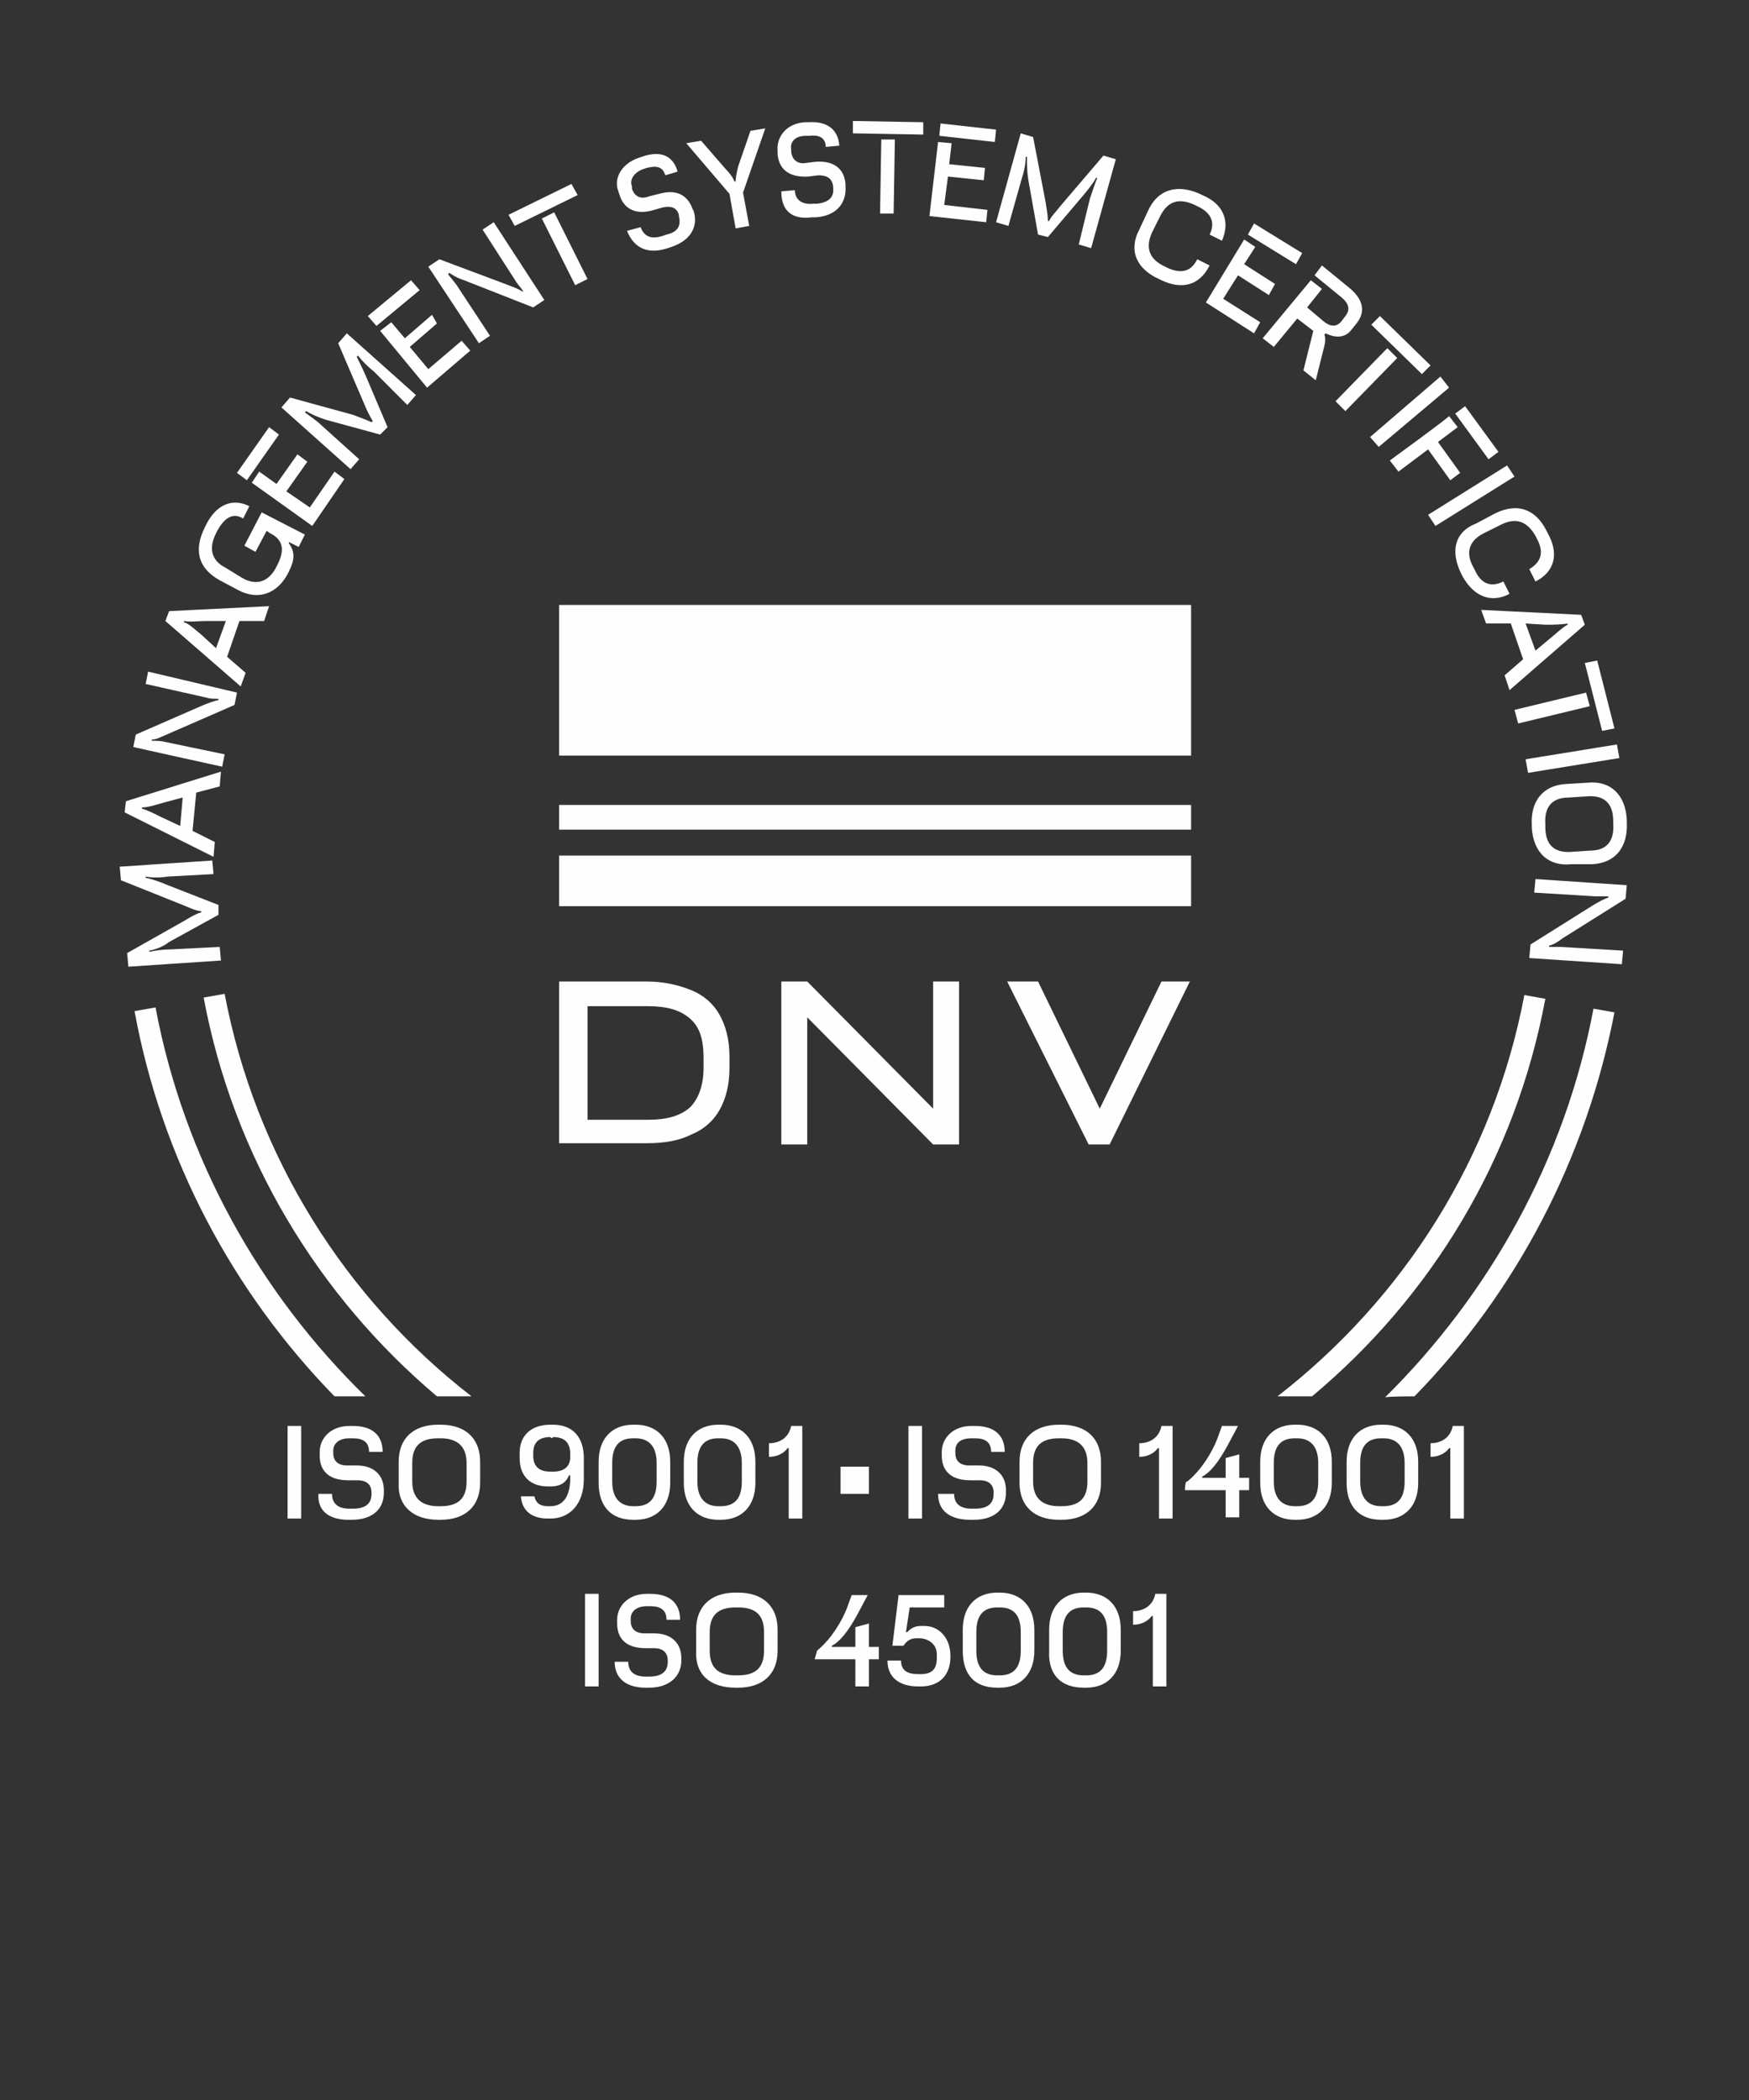
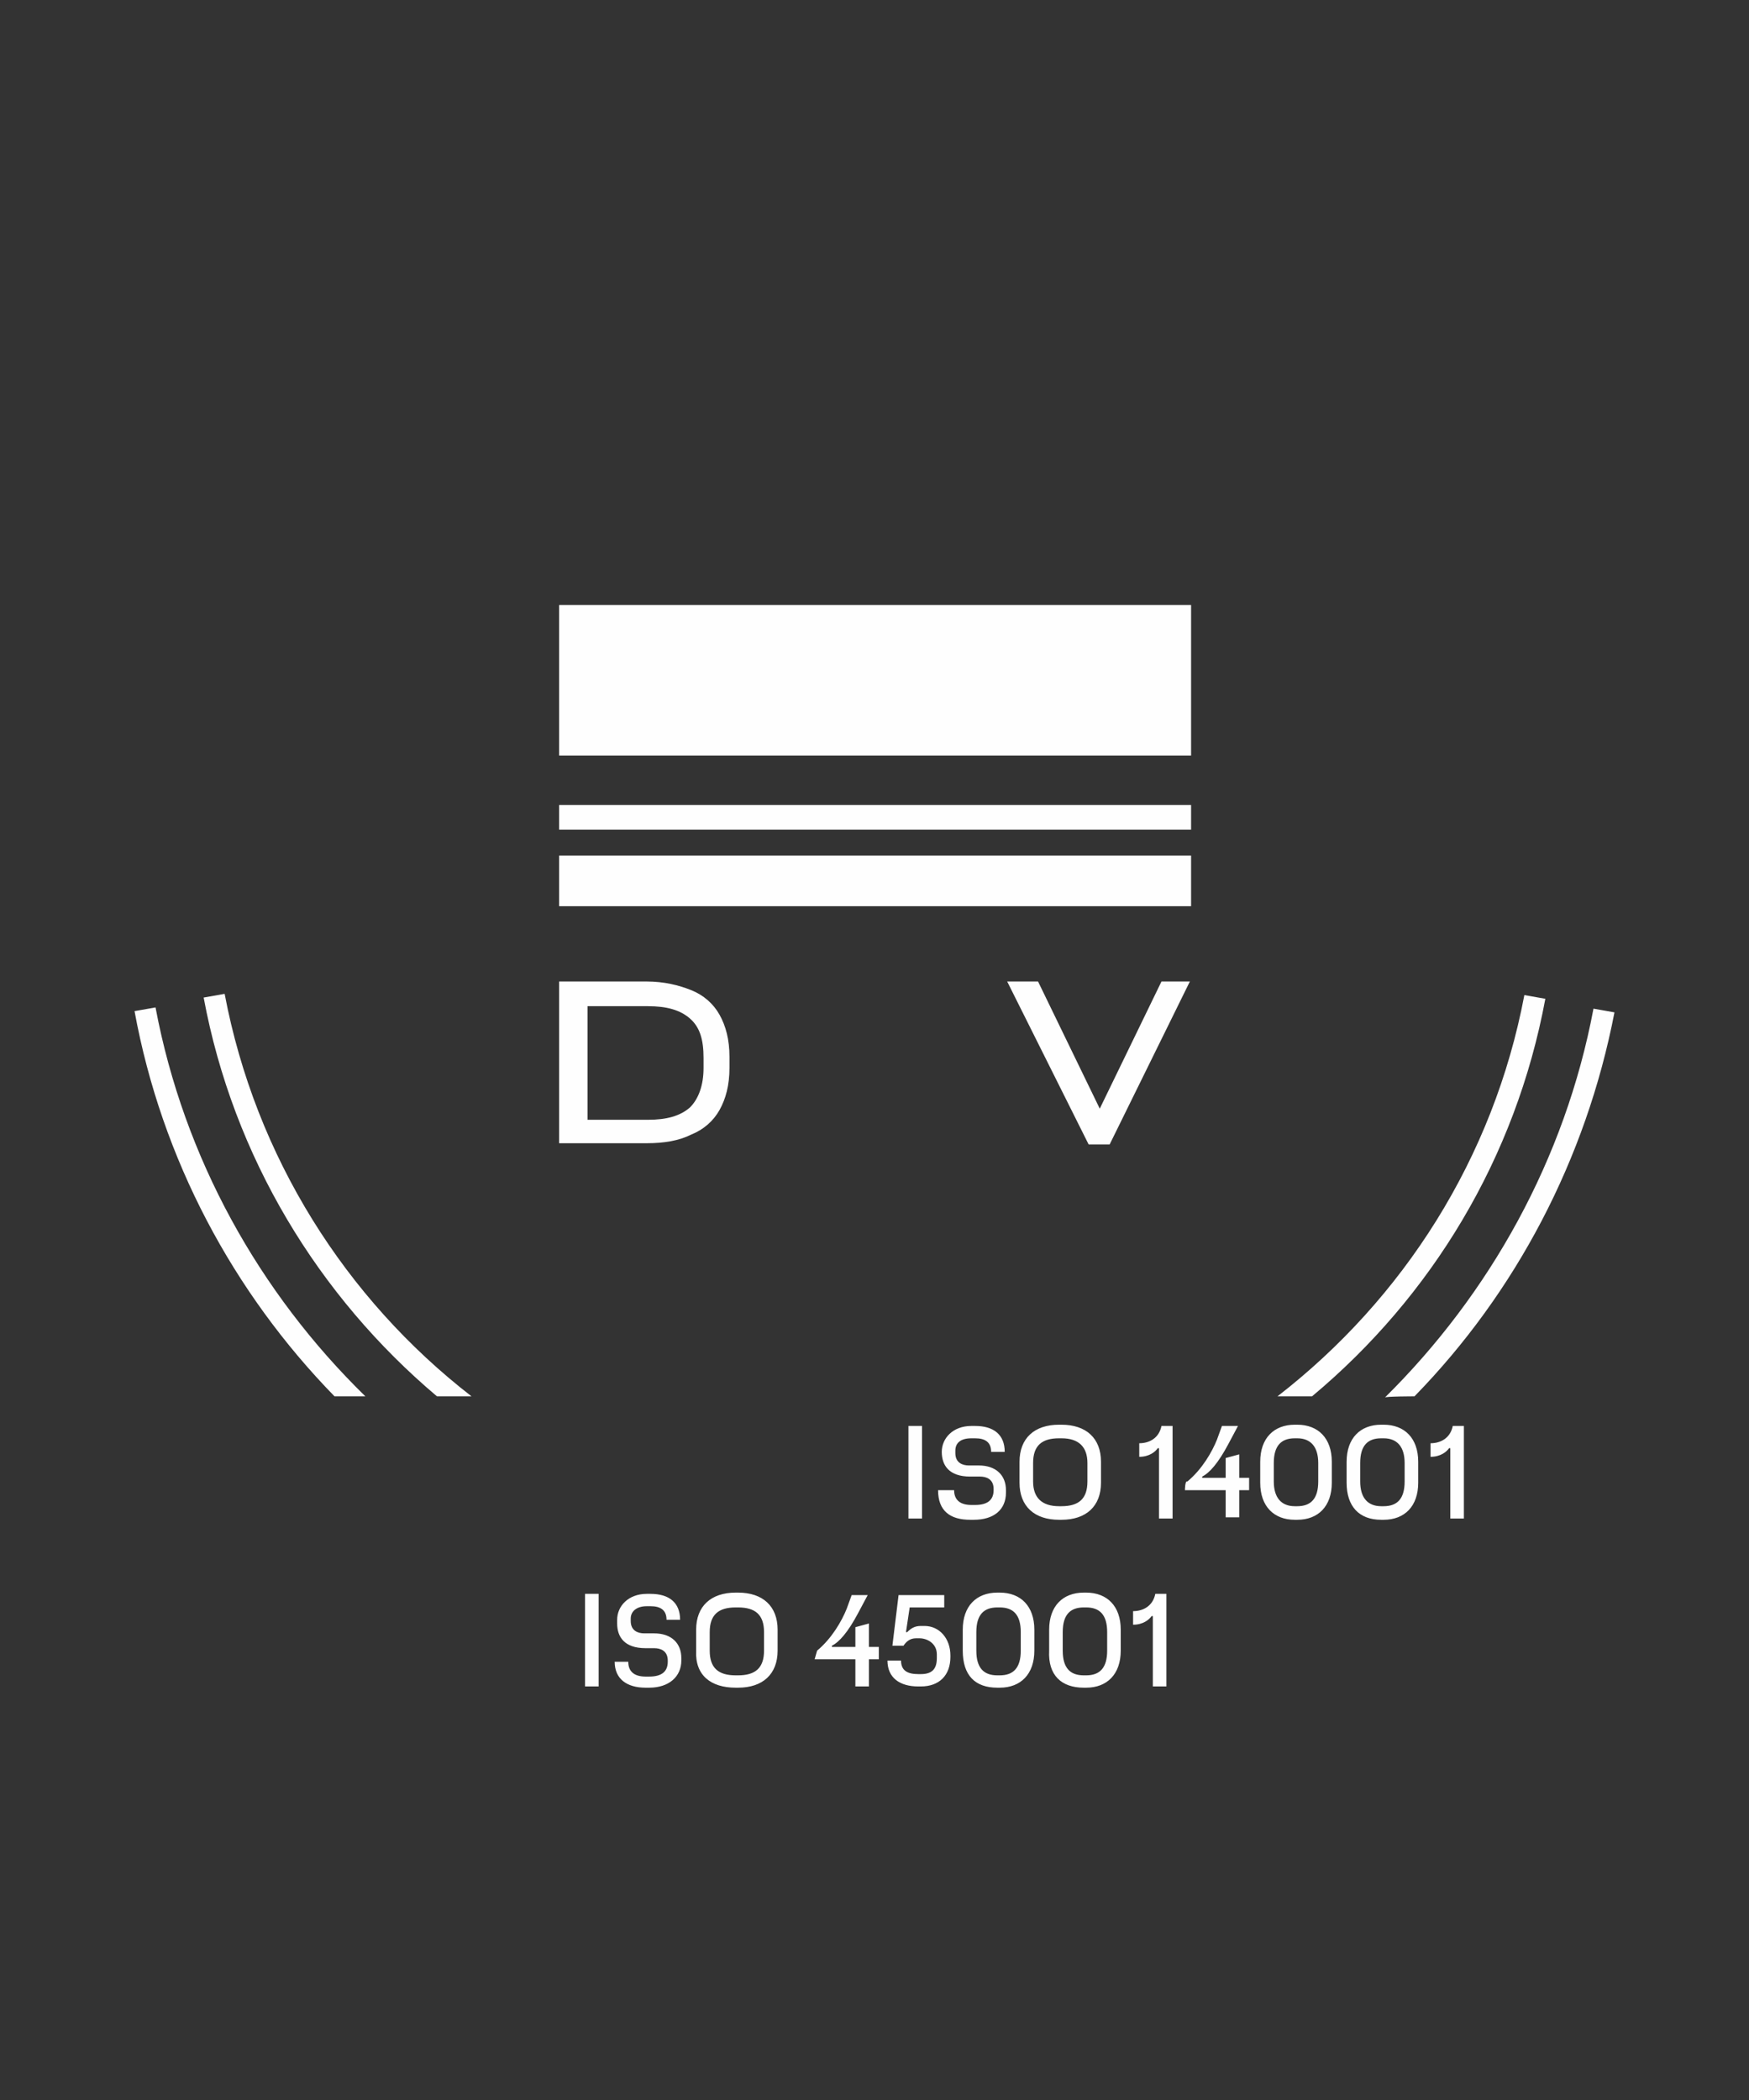
<svg xmlns="http://www.w3.org/2000/svg" version="1.1" id="Layer_1" x="0px" y="0px" viewBox="0 0 141.7 170.1" style="enable-background:new 0 0 141.7 170.1;" xml:space="preserve">
  <rect x="0" y="0" width="141.7" height="170.1" fill="#333333" stroke="none" />
  <style type="text/css">
	.st0{fill:none;}
	.st1{fill:#FEFEFE;}
</style>
  <rect class="st0" width="141.7" height="170.1" />
-   <rect class="st0" width="141.7" height="170.1" />
  <g>
    <g>
-       <path class="st1" d="M115.9,118c0.8,0,1.3-0.4,1.5-0.7h0.1v5.7h1.1v-7.5h-0.9c-0.2,1-1,1.4-1.8,1.4V118z M111.9,122    c-1.1,0-1.7-0.7-1.7-2v-1.5c0-1.4,0.6-2,1.7-2h0.2c1.1,0,1.7,0.7,1.7,2v1.5c0,1.4-0.6,2-1.7,2H111.9z M111.9,123.1h0.2    c1.7,0,2.8-1.1,2.8-3v-1.7c0-1.9-1.1-3-2.8-3h-0.2c-1.7,0-2.8,1.1-2.8,3v1.7C109.1,122,110.1,123.1,111.9,123.1 M104.9,122    c-1.1,0-1.7-0.7-1.7-2v-1.5c0-1.4,0.6-2,1.7-2h0.2c1.1,0,1.7,0.7,1.7,2v1.5c0,1.4-0.6,2-1.7,2H104.9z M104.9,123.1h0.2    c1.7,0,2.8-1.1,2.8-3v-1.7c0-1.9-1.1-3-2.8-3h-0.2c-1.7,0-2.8,1.1-2.8,3v1.7C102.1,122,103.2,123.1,104.9,123.1 M96,120.7h3.3v2.2    h1.1v-2.2h0.8v-1h-0.8v-1.9l-1.1,0.3v1.6h-1.9v-0.1c0.6-0.3,1.3-1.1,2.1-2.6l0.8-1.5h-1.3l-0.4,1.1c-0.4,1-1.2,2.4-2.4,3.4    C96,119.9,96,120.7,96,120.7z M92.3,118c0.8,0,1.3-0.4,1.5-0.7h0.1v5.7H95v-7.5h-0.9c-0.2,1-1,1.4-1.8,1.4V118z M85.8,122    c-1.4,0-2.1-0.7-2.1-2v-1.5c0-1.4,0.7-2,2.1-2H86c1.4,0,2.1,0.7,2.1,2v1.5c0,1.4-0.7,2-2.1,2H85.8z M85.8,123.1h0.2    c2,0,3.2-1.1,3.2-3v-1.7c0-1.9-1.2-3-3.2-3h-0.2c-2,0-3.2,1.1-3.2,3v1.7C82.6,122,83.8,123.1,85.8,123.1 M78.6,123.1h0.3    c1.6,0,2.6-0.8,2.6-2.2v-0.2c0-1.2-0.8-2-2.2-2h-0.8c-0.5,0-1.1-0.2-1.1-1v-0.2c0-0.6,0.4-1,1.3-1H79c0.8,0,1.3,0.3,1.3,1.1h1.1    c0-1.4-0.9-2.1-2.4-2.1h-0.3c-1.5,0-2.4,1-2.4,2.1v0.3c0,1.1,0.6,2,2.3,2h0.8c0.5,0,1.1,0.2,1.1,1v0.1c0,0.8-0.5,1.2-1.5,1.2h-0.3    c-0.9,0-1.4-0.4-1.4-1.2H76C76,122.4,77,123.1,78.6,123.1 M73.6,123h1.1v-7.5h-1.1V123z" />
-       <rect x="68.1" y="118.8" class="st1" width="2.3" height="2.2" />
-       <path class="st1" d="M62.3,118c0.8,0,1.3-0.4,1.5-0.7h0.1v5.7H65v-7.5h-0.9c-0.2,1-1,1.4-1.8,1.4C62.3,116.9,62.3,118,62.3,118z     M58.2,122c-1.1,0-1.7-0.7-1.7-2v-1.5c0-1.4,0.6-2,1.7-2h0.2c1.1,0,1.7,0.7,1.7,2v1.5c0,1.4-0.6,2-1.7,2H58.2z M58.2,123.1h0.2    c1.7,0,2.8-1.1,2.8-3v-1.7c0-1.9-1.1-3-2.8-3h-0.2c-1.7,0-2.8,1.1-2.8,3v1.7C55.4,122,56.5,123.1,58.2,123.1 M51.3,122    c-1.1,0-1.7-0.7-1.7-2v-1.5c0-1.4,0.6-2,1.7-2h0.2c1.1,0,1.7,0.7,1.7,2v1.5c0,1.4-0.6,2-1.7,2H51.3z M51.3,123.1h0.2    c1.7,0,2.8-1.1,2.8-3v-1.7c0-1.9-1.1-3-2.8-3h-0.2c-1.7,0-2.8,1.1-2.8,3v1.7C48.5,122,49.5,123.1,51.3,123.1 M44.8,116.4    c0.9,0,1.4,0.4,1.4,1.4v0.2c0,0.8-0.5,1.2-1.4,1.2h-0.2c-0.9,0-1.4-0.4-1.4-1.3v-0.2c0-0.9,0.5-1.3,1.4-1.3    C44.6,116.5,44.8,116.5,44.8,116.4z M44.8,115.4h-0.2c-1.5,0-2.5,0.8-2.5,2.3v0.4c0,1.5,0.9,2.3,2.3,2.3h0.2    c0.9,0,1.3-0.4,1.5-0.9h0.1v0.2c0,1.8-0.8,2.3-1.6,2.3h-0.2c-0.7,0-1-0.3-1.1-0.8h-1.1c0.1,1.2,0.9,1.8,2.2,1.8h0.2    c1.5,0,2.7-1.1,2.7-3.2v-1.7C47.3,116.4,46.4,115.4,44.8,115.4 M35.5,122c-1.4,0-2.1-0.7-2.1-2v-1.5c0-1.4,0.7-2,2.1-2h0.2    c1.4,0,2.1,0.7,2.1,2v1.5c0,1.4-0.7,2-2.1,2H35.5z M35.5,123.1h0.2c2,0,3.2-1.1,3.2-3v-1.7c0-1.9-1.2-3-3.2-3h-0.2    c-2,0-3.2,1.1-3.2,3v1.7C32.2,122,33.5,123.1,35.5,123.1 M28.2,123.1h0.3c1.6,0,2.6-0.8,2.6-2.2v-0.2c0-1.2-0.8-2-2.2-2h-0.8    c-0.5,0-1.1-0.2-1.1-1v-0.2c0-0.6,0.5-1,1.3-1h0.3c0.8,0,1.3,0.3,1.3,1.1H31c0-1.4-0.9-2.1-2.4-2.1h-0.3c-1.5,0-2.4,1-2.4,2.1v0.3    c0,1.1,0.6,2,2.3,2h0.8c0.5,0,1.1,0.2,1.1,1v0.1c0,0.8-0.5,1.2-1.5,1.2h-0.3c-0.9,0-1.4-0.4-1.4-1.2h-1.1    C25.7,122.4,26.7,123.1,28.2,123.1 M23.3,123h1.1v-7.5h-1.1V123z" />
+       <path class="st1" d="M115.9,118c0.8,0,1.3-0.4,1.5-0.7h0.1v5.7h1.1v-7.5h-0.9c-0.2,1-1,1.4-1.8,1.4V118z M111.9,122    c-1.1,0-1.7-0.7-1.7-2v-1.5c0-1.4,0.6-2,1.7-2h0.2c1.1,0,1.7,0.7,1.7,2v1.5c0,1.4-0.6,2-1.7,2H111.9z M111.9,123.1h0.2    c1.7,0,2.8-1.1,2.8-3v-1.7c0-1.9-1.1-3-2.8-3h-0.2c-1.7,0-2.8,1.1-2.8,3v1.7C109.1,122,110.1,123.1,111.9,123.1 M104.9,122    c-1.1,0-1.7-0.7-1.7-2v-1.5c0-1.4,0.6-2,1.7-2h0.2c1.1,0,1.7,0.7,1.7,2v1.5c0,1.4-0.6,2-1.7,2H104.9z M104.9,123.1h0.2    c1.7,0,2.8-1.1,2.8-3v-1.7c0-1.9-1.1-3-2.8-3h-0.2c-1.7,0-2.8,1.1-2.8,3v1.7C102.1,122,103.2,123.1,104.9,123.1 M96,120.7h3.3v2.2    h1.1v-2.2h0.8v-1h-0.8v-1.9l-1.1,0.3v1.6h-1.9v-0.1c0.6-0.3,1.3-1.1,2.1-2.6l0.8-1.5h-1.3l-0.4,1.1c-0.4,1-1.2,2.4-2.4,3.4    C96,119.9,96,120.7,96,120.7z M92.3,118c0.8,0,1.3-0.4,1.5-0.7h0.1v5.7H95v-7.5h-0.9c-0.2,1-1,1.4-1.8,1.4V118z M85.8,122    c-1.4,0-2.1-0.7-2.1-2v-1.5c0-1.4,0.7-2,2.1-2H86c1.4,0,2.1,0.7,2.1,2v1.5c0,1.4-0.7,2-2.1,2H85.8z M85.8,123.1h0.2    c2,0,3.2-1.1,3.2-3v-1.7c0-1.9-1.2-3-3.2-3h-0.2c-2,0-3.2,1.1-3.2,3v1.7C82.6,122,83.8,123.1,85.8,123.1 M78.6,123.1h0.3    c1.6,0,2.6-0.8,2.6-2.2v-0.2c0-1.2-0.8-2-2.2-2h-0.8c-0.5,0-1.1-0.2-1.1-1v-0.2c0-0.6,0.4-1,1.3-1H79c0.8,0,1.3,0.3,1.3,1.1h1.1    c0-1.4-0.9-2.1-2.4-2.1h-0.3c-1.5,0-2.4,1-2.4,2.1c0,1.1,0.6,2,2.3,2h0.8c0.5,0,1.1,0.2,1.1,1v0.1c0,0.8-0.5,1.2-1.5,1.2h-0.3    c-0.9,0-1.4-0.4-1.4-1.2H76C76,122.4,77,123.1,78.6,123.1 M73.6,123h1.1v-7.5h-1.1V123z" />
      <path class="st1" d="M91.8,131.6c0.8,0,1.3-0.4,1.5-0.7h0.1v5.7h1.1v-7.5h-0.9c-0.2,1-1,1.4-1.8,1.4V131.6L91.8,131.6z     M87.8,135.7c-1.1,0-1.7-0.6-1.7-2v-1.5c0-1.4,0.6-2,1.7-2H88c1.1,0,1.7,0.6,1.7,2v1.5c0,1.4-0.6,2-1.7,2H87.8z M87.8,136.7H88    c1.7,0,2.8-1.1,2.8-3V132c0-1.9-1.1-3-2.8-3h-0.2c-1.7,0-2.8,1.1-2.8,3v1.7C84.9,135.7,86,136.7,87.8,136.7 M80.8,135.7    c-1.1,0-1.7-0.6-1.7-2v-1.5c0-1.4,0.6-2,1.7-2H81c1.1,0,1.7,0.6,1.7,2v1.5c0,1.4-0.6,2-1.7,2H80.8z M80.8,136.7H81    c1.7,0,2.8-1.1,2.8-3V132c0-1.9-1.1-3-2.8-3h-0.2c-1.7,0-2.8,1.1-2.8,3v1.7C78,135.7,79,136.7,80.8,136.7 M77,134.1    c0-1.4-0.9-2.4-2.1-2.4h-0.3c-0.5,0-0.8,0.2-1.1,0.5h-0.1l0.3-2h2.8v-1h-3.7l-0.5,4.1h0.9c0.2-0.3,0.5-0.6,1-0.6h0.3    c0.6,0,1.4,0.4,1.4,1.3v0.3c0,0.9-0.4,1.3-1.3,1.3h-0.2c-0.9,0-1.4-0.3-1.4-1.1h-1.1c0,1.4,1,2.1,2.5,2.1h0.2    c1.5,0,2.4-0.9,2.4-2.4C77,134.3,77,134.1,77,134.1z M66,134.4h3.3v2.2h1.1v-2.2h0.8v-1h-0.8v-1.9l-1.1,0.3v1.6h-1.9v-0.1    c0.6-0.3,1.3-1.1,2.1-2.6l0.8-1.5h-1.3l-0.4,1.1c-0.4,1-1.2,2.4-2.4,3.4L66,134.4L66,134.4z M59.6,135.7c-1.4,0-2.1-0.6-2.1-2    v-1.5c0-1.4,0.7-2,2.1-2h0.2c1.4,0,2.1,0.6,2.1,2v1.5c0,1.4-0.7,2-2.1,2H59.6z M59.6,136.7h0.2c2,0,3.2-1.1,3.2-3V132    c0-1.9-1.2-3-3.2-3h-0.2c-2,0-3.2,1.1-3.2,3v1.7C56.3,135.7,57.6,136.7,59.6,136.7 M52.3,136.7h0.3c1.6,0,2.6-0.9,2.6-2.2v-0.2    c0-1.2-0.8-2-2.2-2h-0.8c-0.5,0-1.1-0.2-1.1-1v-0.2c0-0.6,0.5-1,1.3-1h0.3c0.8,0,1.3,0.3,1.3,1.1h1.1c0-1.4-0.9-2.1-2.4-2.1h-0.3    c-1.5,0-2.4,1-2.4,2.1v0.3c0,1.1,0.6,2,2.3,2H53c0.5,0,1.1,0.2,1.1,1v0.1c0,0.8-0.5,1.2-1.5,1.2h-0.3c-0.9,0-1.4-0.4-1.4-1.2h-1.1    C49.8,136,50.8,136.7,52.3,136.7 M47.4,136.6h1.1v-7.5h-1.1V136.6z" />
    </g>
    <g>
      <path class="st1" d="M12.6,81.6l-1.7,0.3c2.2,12,8,22.8,16.2,31.2h2.5C21,104.7,14.9,93.8,12.6,81.6 M38.2,113.1    c-10.2-7.9-17.5-19.4-20-32.6l-1.7,0.3c2.4,12.9,9.3,24.2,18.9,32.3C35.4,113.1,38.2,113.1,38.2,113.1z M125.2,80.9l-1.7-0.3    c-2.5,13.2-9.8,24.6-20,32.5h2.8C116,105,122.8,93.8,125.2,80.9 M114.6,113.1c8.2-8.4,13.9-19.2,16.2-31.1l-1.7-0.3    c-2.3,12.2-8.4,23.1-16.9,31.5C112.2,113.1,114.6,113.1,114.6,113.1z" />
      <g>
-         <path class="st1" d="M124.4,71.2l-0.1,1.1l4.9,0.3c0.4,0,0.8,0,1.1,0v0.1c-0.3,0.1-0.7,0.3-1.2,0.6l-5.1,3.2l-0.1,1.1l7.5,0.5     l0.1-1.1l-5-0.3c-0.3,0-0.7,0-1,0v-0.1c0.4-0.1,0.7-0.3,1.1-0.6l5.1-3.2l0.1-1.1L124.4,71.2L124.4,71.2z M125.2,66.8     c-0.1-1.4,0.5-2.2,1.9-2.2l1.5-0.1c1.4-0.1,2.1,0.6,2.1,2v0.2c0.1,1.4-0.5,2.2-1.9,2.2l-1.5,0.1c-1.4,0.1-2.1-0.6-2.1-2     L125.2,66.8L125.2,66.8z M124.1,66.8v0.2c0.1,2,1.3,3.2,3.2,3L129,70c1.9-0.1,2.9-1.4,2.8-3.4v-0.2c-0.1-2-1.3-3.2-3.2-3     l-1.7,0.1C125,63.6,124,64.9,124.1,66.8 M123.6,61.5l0.2,1.1l7.4-1.2l-0.2-1.1L123.6,61.5L123.6,61.5z M128.4,53.7l1.4,5.5l1-0.2     l-1.4-5.5L128.4,53.7z M122.7,57.5l0.3,1.1l5.8-1.4l-0.3-1.1L122.7,57.5L122.7,57.5z M120,49.4l0.4,1.1l2,0l1,2.9l-1.5,1.3     l0.4,1.2l6.1-5.3l-0.3-0.8L120,49.4L120,49.4z M125.2,50.6c0.6,0,1.3,0,1.8-0.1l0,0.1c-0.4,0.2-0.9,0.7-1.4,1.1l-1.2,1l-0.8-2.2     C123.5,50.5,125.2,50.6,125.2,50.6z M118.4,46.5l0.1,0.2c0.9,1.6,2.3,2.2,3.8,1.4l-0.5-1c-1,0.5-1.8,0.2-2.3-0.9l-0.1-0.2     c-0.7-1.2-0.4-2.2,0.8-2.8l1.4-0.7c1.2-0.6,2.1-0.3,2.8,0.9l0.1,0.2c0.6,1.1,0.4,1.9-0.6,2.5l0.5,1c1.6-0.8,1.9-2.3,1-3.9     l-0.1-0.2c-0.9-1.8-2.4-2.3-4.2-1.4l-1.5,0.8C117.8,43.1,117.5,44.7,118.4,46.5 M115.7,41.7l0.6,0.9l6.4-4l-0.6-0.9L115.7,41.7z      M117.9,33.5l2.7,3.7l0.8-0.6l-2.7-3.7L117.9,33.5L117.9,33.5z M112.6,37.3l0.7,0.9l2.4-1.8l1.8,2.5l0.8-0.6l-1.8-2.5l1.6-1.2     l-0.7-0.9C117.4,33.8,112.6,37.3,112.6,37.3z M111,35.4l0.7,0.8l5.7-4.8l-0.7-0.9L111,35.4z M111.1,26.3l4.1,4l0.7-0.7l-4.1-4     L111.1,26.3z M108.2,32.5l0.8,0.8l4.2-4.3l-0.8-0.8L108.2,32.5L108.2,32.5z M102.3,27.4l0.9,0.7l1.9-2.3l1.3,1l-0.8,3.2l1,0.8     l0.6-2.4c0.2-0.7,0.2-1,0.1-1.3l0.1-0.1c0.6,0.3,1.5,0.5,2.1-0.3l0.4-0.5c0.8-1,0.5-2-0.6-2.9l-2.2-1.8l-0.6,0.8l2.2,1.8     c0.6,0.5,0.7,1,0.3,1.5l-0.3,0.4c-0.4,0.5-0.9,0.5-1.5,0l-1.3-1.1l1.2-1.5l-0.9-0.7L102.3,27.4L102.3,27.4z M101.1,19l3.9,2.4     l0.5-0.9l-3.9-2.4L101.1,19z M97.7,24.5l3.9,2.5l0.5-0.9l-3-1.9l1.2-1.9l2.5,1.6l0.5-0.9l-2.5-1.6l0.9-1.4l-0.9-0.6L97.7,24.5     L97.7,24.5z M93.9,22.6l0.2,0.1c1.7,0.8,3.1,0.4,3.9-1.2l-1-0.5c-0.5,1-1.3,1.2-2.4,0.7l-0.2-0.1c-1.3-0.6-1.6-1.5-1.1-2.7     l0.7-1.4c0.6-1.2,1.5-1.5,2.8-0.9l0.2,0.1c1.1,0.5,1.5,1.3,1,2.3l1,0.5c0.7-1.6,0.1-3-1.6-3.7l-0.2-0.1c-1.8-0.8-3.4-0.4-4.2,1.4     l-0.7,1.5C91.4,20.3,92.1,21.8,93.9,22.6 M87.4,19.8l1,0.3l2-7.2l-1-0.3l-3.5,4.1c-0.3,0.4-0.8,0.9-0.9,1.2l-0.1,0     c0-0.4-0.1-1-0.2-1.6l-1-5.2l-1-0.3l-2,7.2l1,0.3l1.1-3.9c0.2-0.6,0.3-1.2,0.3-1.7l0.1,0c0,0.5,0,1.1,0.1,1.8l0.8,4.5l0.8,0.2     l2.8-3.3c0.5-0.6,0.9-1.1,1.1-1.5l0.1,0c-0.2,0.5-0.4,1.1-0.6,1.7L87.4,19.8L87.4,19.8z M76.1,11l4.5,0.5l0.1-1L76.2,10L76.1,11z      M75.3,17.5l4.6,0.5l0.1-1l-3.5-0.4l0.3-2.3l2.9,0.3l0.1-1l-2.9-0.3l0.2-1.7L76,11.5L75.3,17.5L75.3,17.5z M69.1,10.8l5.7,0.1v-1     l-5.7-0.1L69.1,10.8L69.1,10.8z M71.3,17.3h1.1l0.1-6h-1.1L71.3,17.3L71.3,17.3z M65.8,17.6l0.3,0c1.6-0.1,2.5-1.1,2.4-2.5l0-0.2     c-0.1-1.2-0.9-1.9-2.4-1.8l-0.8,0.1c-0.5,0.1-1.1-0.1-1.2-0.9v-0.2c-0.1-0.6,0.3-1.1,1.2-1.1l0.3,0c0.8-0.1,1.3,0.2,1.3,0.9     l1.1-0.1c-0.1-1.4-1.1-2-2.5-1.9l-0.3,0c-1.5,0.1-2.3,1.2-2.2,2.3l0,0.3c0.1,1.1,0.8,1.9,2.5,1.8l0.8-0.1c0.5,0,1.1,0.1,1.2,0.9     v0.1c0.1,0.8-0.4,1.2-1.3,1.3l-0.3,0c-0.9,0.1-1.5-0.3-1.5-1.1l-1.1,0.1C63.3,17.2,64.3,17.8,65.8,17.6 M59.6,18.5l1.1-0.2     l-0.5-2.7l1.8-5.2l-1.2,0.2l-1,2.9c-0.1,0.4-0.2,0.9-0.2,1.2l-0.1,0c-0.1-0.3-0.4-0.7-0.7-1l-2-2.3l-1.2,0.2l3.5,4.1L59.6,18.5     L59.6,18.5z M54.1,20.1l0.3-0.1c1.5-0.5,2.2-1.6,1.8-2.9l-0.1-0.2c-0.4-1.1-1.3-1.6-2.7-1.2l-0.8,0.2c-0.5,0.2-1.1,0.2-1.4-0.6     l0-0.2c-0.2-0.5,0.1-1.1,0.9-1.4l0.3-0.1c0.8-0.2,1.3-0.1,1.5,0.6l1-0.3c-0.4-1.4-1.5-1.7-2.9-1.2l-0.3,0.1     c-1.4,0.5-2,1.7-1.6,2.7l0.1,0.3c0.3,1,1.2,1.7,2.8,1.2l0.7-0.2c0.5-0.1,1.1-0.1,1.3,0.6l0,0.1c0.2,0.8-0.1,1.3-1,1.5l-0.3,0.1     c-0.9,0.3-1.5,0.1-1.8-0.7l-1.1,0.3C51.4,20.2,52.6,20.6,54.1,20.1 M41.7,18.3l5.1-2.5l-0.5-0.9l-5.1,2.5L41.7,18.3z M46.6,23.1     l1-0.5l-2.7-5.4l-1,0.5L46.6,23.1z M38.8,27.8l0.9-0.6L37,23.1c-0.2-0.3-0.5-0.6-0.7-0.9l0.1-0.1c0.3,0.2,0.6,0.4,1.2,0.6     l5.6,2.2l0.9-0.6l-4.1-6.3l-0.9,0.6l2.7,4.2c0.2,0.3,0.4,0.5,0.6,0.8l-0.1,0c-0.3-0.2-0.6-0.3-1.1-0.5L35.6,21l-0.9,0.6     L38.8,27.8L38.8,27.8z M30.5,26.4l3.5-2.9l-0.7-0.8l-3.5,2.9L30.5,26.4z M34.6,31.4l3.5-3l-0.7-0.8l-2.7,2.3l-1.5-1.8l2.2-1.9     L35,25.5l-2.2,1.9l-1.1-1.3l-0.9,0.7L34.6,31.4L34.6,31.4z M33,32.8l0.7-0.8l-5.6-5l-0.7,0.8l2.1,4.9c0.2,0.5,0.5,1.1,0.7,1.4     l-0.1,0.1c-0.4-0.2-1-0.4-1.5-0.6l-5.1-1.4L22.8,33l5.6,5l0.7-0.8l-3-2.7c-0.4-0.4-1-0.8-1.4-1.1l0.1-0.1c0.5,0.3,1,0.5,1.6,0.7     l4.4,1.2l0.6-0.6l-1.7-4c-0.3-0.7-0.6-1.3-0.8-1.7l0.1-0.1c0.3,0.4,0.8,0.9,1.3,1.3L33,32.8L33,32.8z M20,38.9l2.6-3.7l-0.8-0.6     l-2.6,3.7L20,38.9z M25.3,42.6l2.6-3.8l-0.8-0.6l-2,2.9l-1.9-1.3l1.7-2.4l-0.8-0.6l-1.7,2.4l-1.4-1l-0.6,0.9L25.3,42.6L25.3,42.6     z M23.3,46.5l0.1-0.2c0.5-1,0.5-1.6,0-2.3l0-0.1l0.8,0.4l0.5-1l-3.5-1.8l-1.4,2.7l0.9,0.5l0.9-1.7l0.3,0.2c1,0.5,1.2,1.3,0.6,2.5     l-0.1,0.2c-0.6,1.2-1.6,1.6-2.8,0.9L18.3,46c-1.2-0.6-1.4-1.6-0.8-2.8l0.1-0.2c0.6-1.1,1.3-1.5,2.1-1l0.5-1     c-1.4-0.7-2.7-0.1-3.5,1.5l-0.1,0.2c-0.9,1.8-0.6,3.3,1.2,4.3l1.5,0.8C21,48.7,22.5,48,23.3,46.5 M19.5,55.6l0.4-1.1l-1.5-1.3     l1-2.9l2,0l0.4-1.2l-8.1,0.4l-0.3,0.8L19.5,55.6L19.5,55.6z M16.3,51.4c-0.5-0.4-1-0.9-1.4-1l0-0.1c0.5,0.1,1.2,0,1.8,0l1.6,0     l-0.8,2.2L16.3,51.4L16.3,51.4z M18,62.1l0.2-1l-4.8-1c-0.4-0.1-0.7-0.1-1.1-0.1l0-0.1c0.4,0,0.7-0.2,1.2-0.4l5.5-2.4l0.2-1     L12,54.4l-0.2,1l4.9,1.1c0.3,0.1,0.6,0.1,1,0.1l0,0.1c-0.4,0.1-0.7,0.2-1.2,0.4l-5.5,2.4l-0.2,1C10.7,60.5,18,62.1,18,62.1z      M17.3,69.4l0.1-1.2l-1.8-0.9l0.3-3.1l1.9-0.5l0.1-1.2l-7.7,2.4l-0.1,0.9L17.3,69.4L17.3,69.4z M13.1,66.2     c-0.6-0.3-1.2-0.6-1.6-0.7v-0.1c0.5,0,1.1-0.2,1.8-0.4l1.5-0.4l-0.2,2.3L13.1,66.2L13.1,66.2z M17.3,70.8l-0.1-1.1l-7.5,0.5     l0.1,1.1l5,2c0.5,0.2,1.1,0.5,1.5,0.5v0.1c-0.4,0.1-0.9,0.4-1.4,0.7l-4.6,2.6l0.1,1.1l7.5-0.5l-0.1-1.1l-4,0.2     c-0.6,0-1.3,0.1-1.7,0.2v-0.1c0.5-0.1,1.1-0.3,1.6-0.7l4-2.2l0-0.8l-4.1-1.6c-0.7-0.3-1.3-0.5-1.8-0.6V71c0.5,0.1,1.2,0.1,1.8,0     L17.3,70.8L17.3,70.8z" />
        <g>
          <g>
            <rect x="45.3" y="49" class="st1" width="51.2" height="12.2" />
            <rect x="45.3" y="65.2" class="st1" width="51.2" height="2" />
            <rect x="45.3" y="69.3" class="st1" width="51.2" height="4.1" />
          </g>
          <g>
            <path class="st1" d="M57,86.5c0,1.4-0.4,2.5-1.1,3.2c-0.8,0.7-1.9,1-3.4,1h-4.9v-9.2h4.9c1.5,0,2.6,0.3,3.4,1       c0.8,0.7,1.1,1.7,1.1,3.2C57,85.7,57,86.5,57,86.5z M56,80.2c-1-0.4-2.2-0.7-3.6-0.7h-7.1v13.1h7.1c1.4,0,2.6-0.2,3.6-0.7       c1-0.4,1.8-1.1,2.3-2s0.8-2,0.8-3.4v-0.9c0-1.4-0.3-2.5-0.8-3.4C57.8,81.3,57,80.6,56,80.2" />
-             <polygon class="st1" points="75.6,89.8 65.4,79.5 64.2,79.5 63.3,79.5 63.3,92.7 65.4,92.7 65.4,82.4 75.6,92.7 77.7,92.7        77.7,79.5 75.6,79.5      " />
            <polygon class="st1" points="94.1,79.5 89.1,89.8 84.1,79.5 81.6,79.5 88.2,92.7 89.9,92.7 96.4,79.5      " />
          </g>
        </g>
      </g>
    </g>
  </g>
</svg>